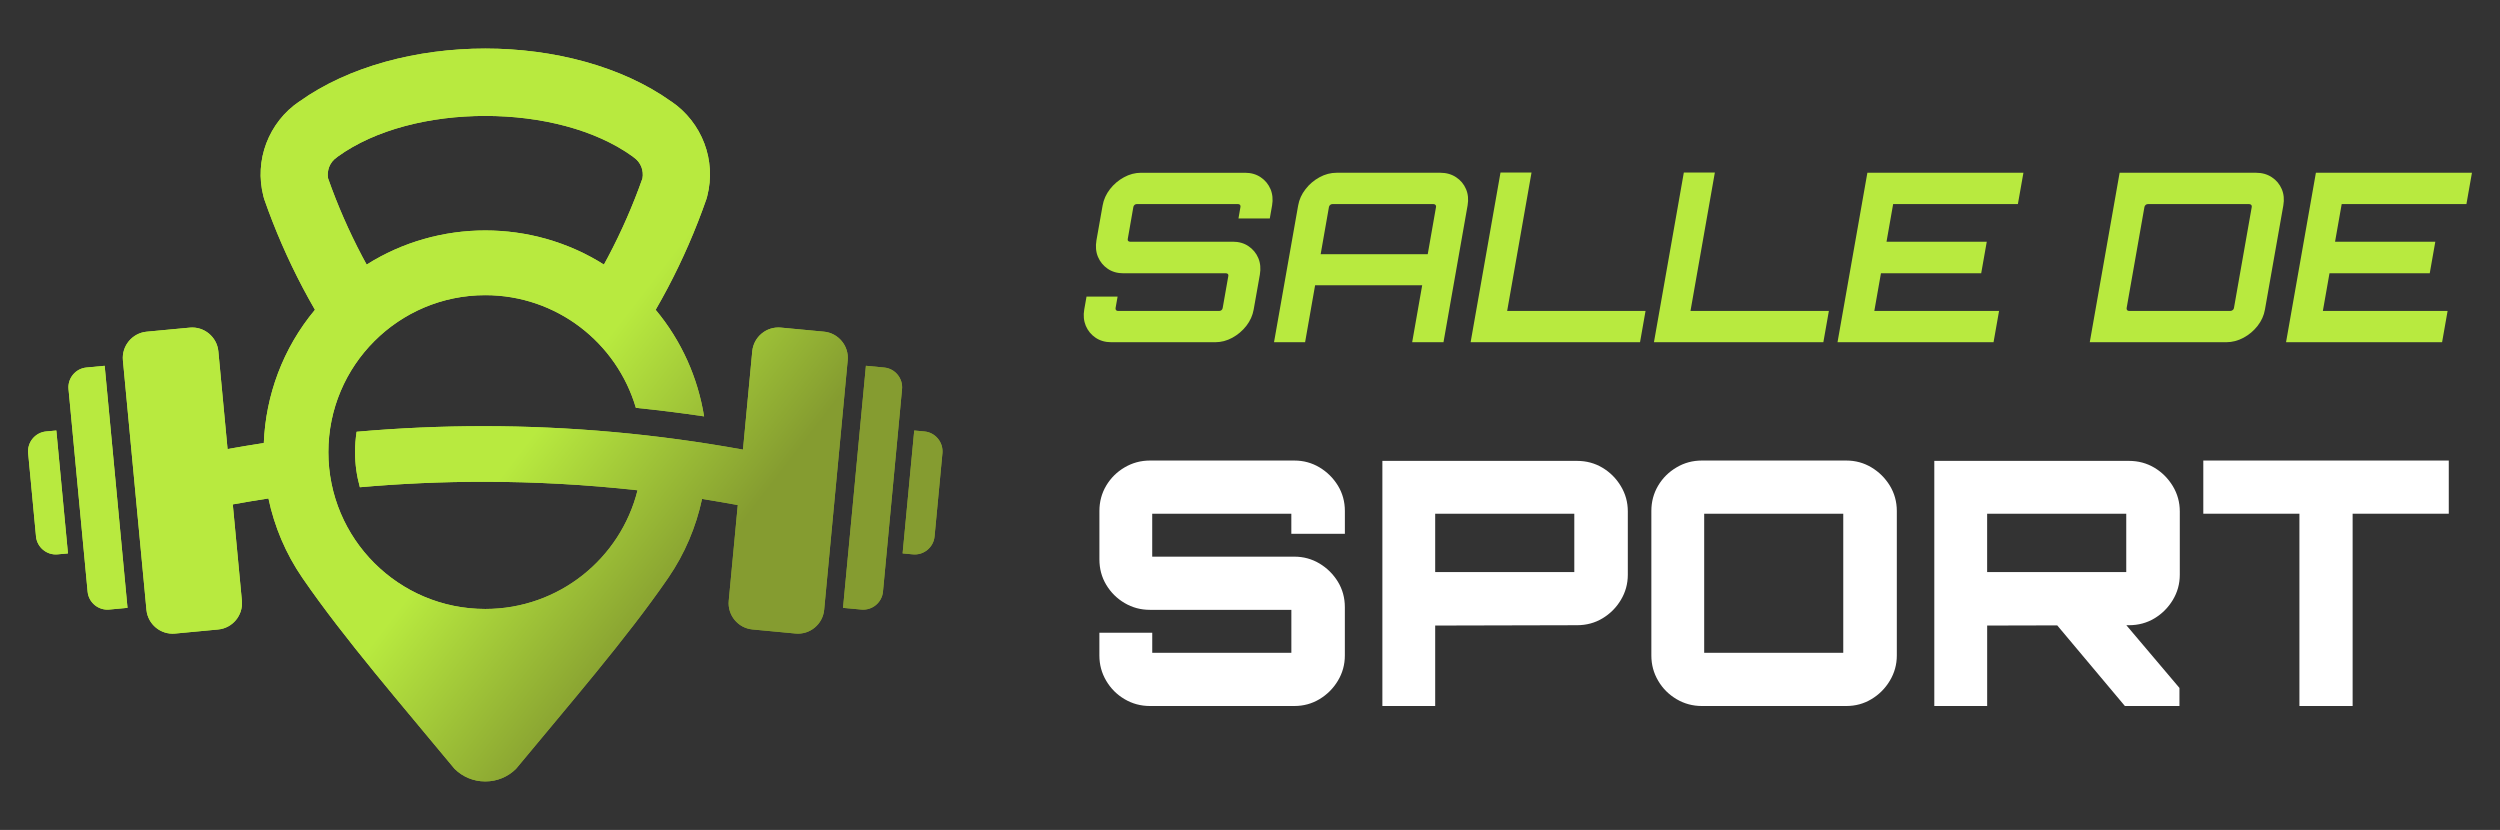
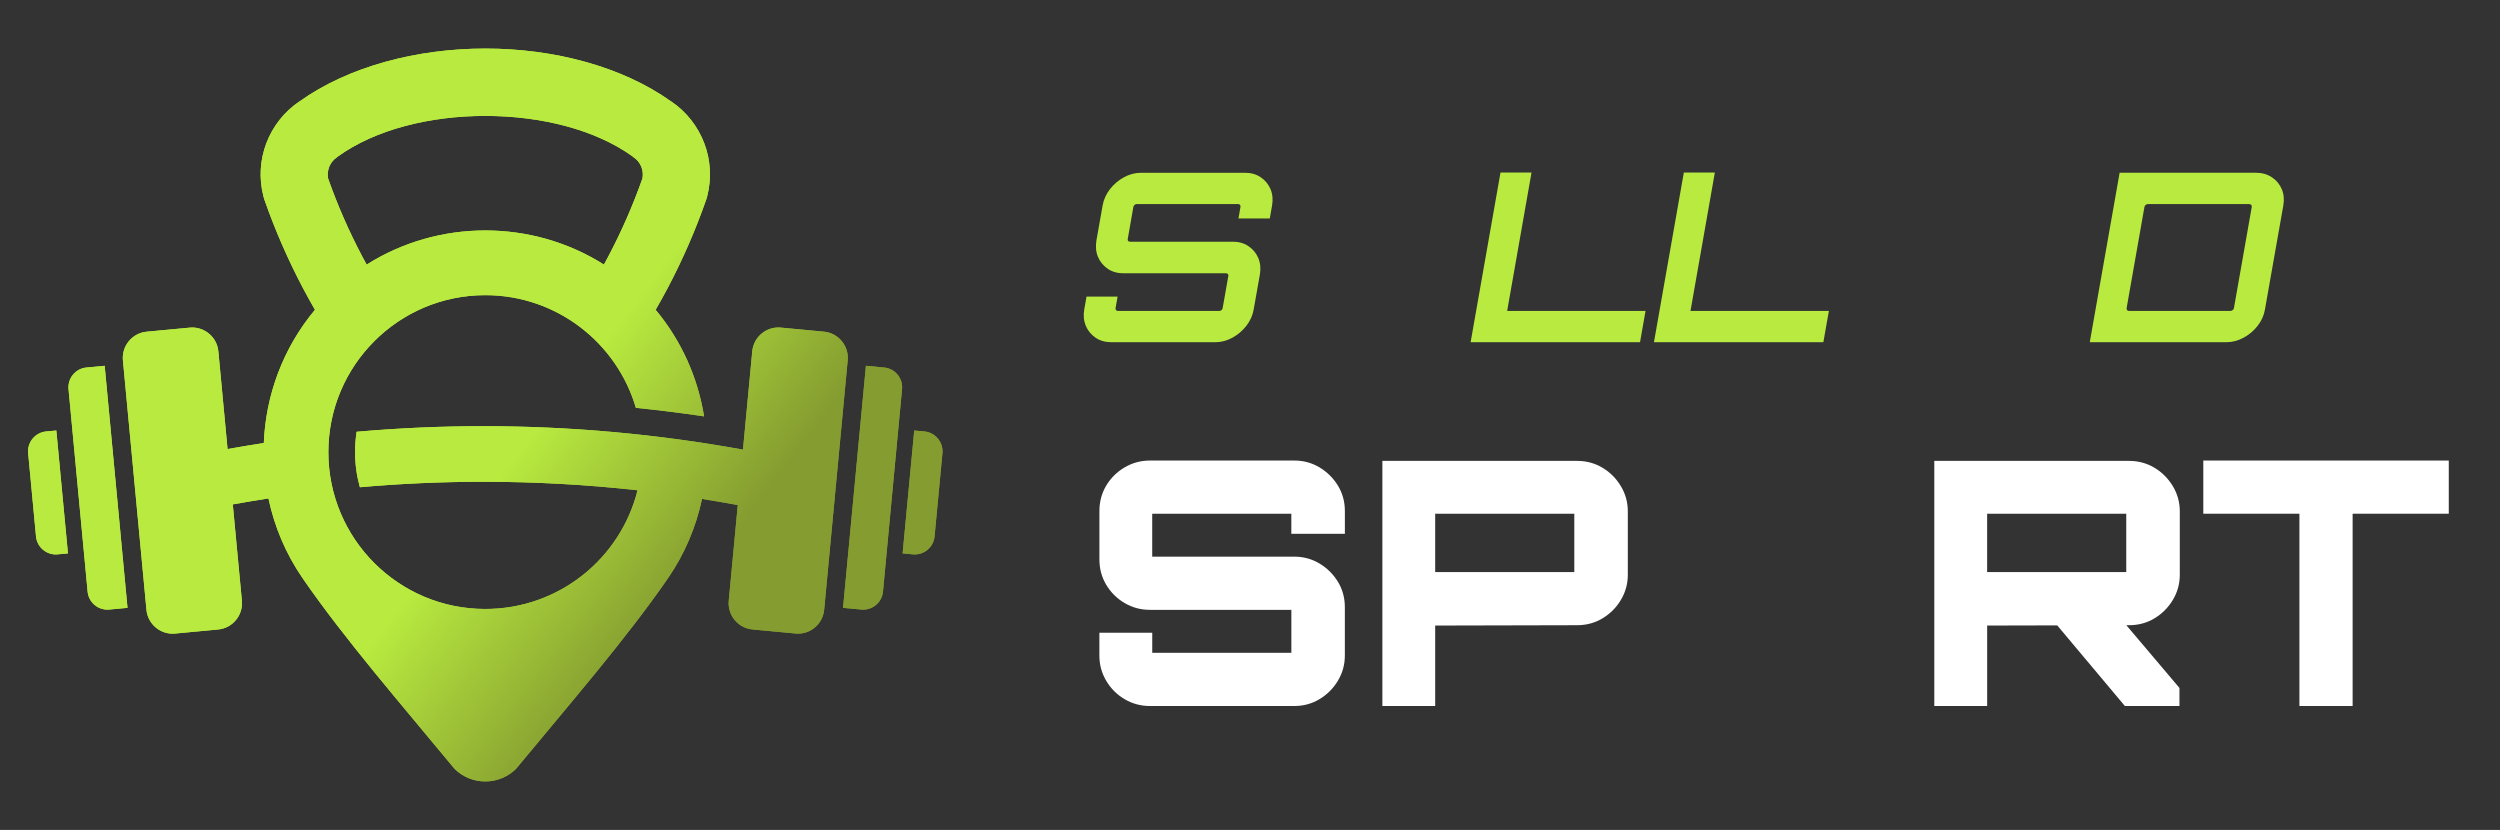
<svg xmlns="http://www.w3.org/2000/svg" xmlns:xlink="http://www.w3.org/1999/xlink" version="1.1" id="Calque_1" x="0px" y="0px" width="102.917px" height="34.167px" viewBox="0 0 102.917 34.167" enable-background="new 0 0 102.917 34.167" xml:space="preserve">
  <rect x="0" y="0" width="102.917" height="34.167" fill="#333333" stroke="none" />
  <g>
    <defs>
      <path id="SVGID_1_" d="M4.309,15.059L3.558,15.13c-0.448,0.042-0.78,0.442-0.737,0.891l0.786,8.336    c0.042,0.447,0.443,0.779,0.891,0.736l0.751-0.07L4.309,15.059z M2.319,17.723l-0.423,0.039c-0.447,0.043-0.78,0.445-0.737,0.893    l0.323,3.428c0.042,0.447,0.443,0.781,0.891,0.738l0.424-0.039L2.319,17.723z M35.647,15.059l0.751,0.071    c0.447,0.042,0.779,0.442,0.736,0.891l-0.785,8.336c-0.042,0.447-0.444,0.779-0.892,0.736l-0.752-0.07L35.647,15.059z     M37.636,17.723l0.423,0.039c0.447,0.043,0.779,0.445,0.738,0.893l-0.324,3.428c-0.041,0.447-0.443,0.781-0.891,0.738    l-0.424-0.039L37.636,17.723z M24.862,10.892c-1.483-0.937-3.184-1.405-4.884-1.405c-1.701,0-3.4,0.468-4.884,1.405l-0.181-0.333    c-0.548-1.039-1.019-2.115-1.407-3.217c-0.029-0.158-0.011-0.32,0.045-0.469c0.06-0.157,0.17-0.298,0.322-0.4l0.032-0.027    C15.45,5.33,17.7,4.772,19.978,4.772c2.279,0,4.529,0.558,6.072,1.674l0.032,0.027c0.152,0.103,0.262,0.244,0.322,0.4    c0.056,0.149,0.073,0.312,0.045,0.469c-0.389,1.102-0.859,2.178-1.408,3.217L24.862,10.892z M13.518,18.613    c0-3.569,2.893-6.462,6.46-6.462c2.935,0,5.412,1.957,6.199,4.638c0.938,0.096,1.873,0.211,2.808,0.352    c-0.254-1.577-0.919-3.099-1.994-4.387c0.172-0.298,0.339-0.6,0.5-0.904c0.618-1.171,1.149-2.392,1.589-3.654l0.033-0.115    c0.191-0.742,0.139-1.503-0.119-2.181c-0.261-0.687-0.728-1.295-1.361-1.723L27.63,4.178c-2.031-1.452-4.855-2.179-7.652-2.179    s-5.622,0.727-7.652,2.179l-0.001-0.002c-0.634,0.427-1.101,1.036-1.362,1.723c-0.258,0.678-0.31,1.439-0.119,2.181l0.032,0.115    c0.441,1.262,0.973,2.483,1.59,3.654c0.161,0.305,0.328,0.606,0.5,0.904c-1.324,1.586-2.027,3.526-2.106,5.485    c-0.498,0.078-0.995,0.158-1.492,0.248l-0.379-4.023c-0.056-0.593-0.587-1.032-1.179-0.975l-1.774,0.167    c-0.593,0.056-1.032,0.587-0.976,1.179l0.969,10.27c0.056,0.594,0.585,1.033,1.178,0.977l1.775-0.168    c0.592-0.055,1.031-0.586,0.976-1.18l-0.375-3.969c0.488-0.088,0.978-0.17,1.468-0.246c0.243,1.154,0.709,2.27,1.4,3.275    c1.719,2.502,4.144,5.293,6.26,7.855c0.332,0.332,0.784,0.52,1.255,0.52c0.004,0,0.008,0,0.012,0c0.003,0,0.008,0,0.012,0    c0.471,0,0.922-0.188,1.255-0.52c2.116-2.563,4.541-5.354,6.261-7.855c0.686-0.998,1.15-2.107,1.395-3.254    c0.492,0.078,0.981,0.162,1.471,0.252L30,24.732c-0.056,0.594,0.383,1.125,0.975,1.18l1.774,0.168    c0.593,0.057,1.123-0.383,1.179-0.977l0.969-10.27c0.057-0.592-0.383-1.123-0.976-1.179l-1.774-0.167    c-0.593-0.057-1.123,0.382-1.179,0.975l-0.382,4.048c-3.542-0.643-7.117-0.965-10.681-0.965c-1.739,0-3.482,0.076-5.224,0.23    c-0.042,0.273-0.064,0.551-0.064,0.836c0,0.502,0.069,0.986,0.198,1.447c1.69-0.15,3.389-0.225,5.09-0.225    c2.121,0,4.238,0.117,6.341,0.35c-0.701,2.809-3.241,4.887-6.268,4.887C16.411,25.072,13.518,22.182,13.518,18.613z" />
    </defs>
    <linearGradient id="SVGID_2_" gradientUnits="userSpaceOnUse" x1="21.257" y1="18.771" x2="28.431" y2="24.301">
      <stop offset="0" style="stop-color:#B8EA3F" />
      <stop offset="1" style="stop-color:#859C30" />
    </linearGradient>
    <use xlink:href="#SVGID_1_" overflow="visible" fill-rule="evenodd" clip-rule="evenodd" fill="url(#SVGID_2_)" />
    <clipPath id="SVGID_3_">
      <use xlink:href="#SVGID_1_" overflow="visible" />
    </clipPath>
    <linearGradient id="SVGID_4_" gradientUnits="userSpaceOnUse" x1="21.595" y1="18.331" x2="28.769" y2="23.861">
      <stop offset="0" style="stop-color:#B8EA3F" />
      <stop offset="1" style="stop-color:#859C30" />
    </linearGradient>
    <rect x="1.116" y="1.999" clip-path="url(#SVGID_3_)" fill="url(#SVGID_4_)" width="37.723" height="30.169" />
  </g>
  <g>
    <path fill="#B8EA3F" d="M45.746,14.088c-0.246,0-0.461-0.062-0.643-0.184c-0.182-0.123-0.316-0.286-0.404-0.489   c-0.084-0.204-0.107-0.428-0.064-0.674l0.094-0.532h1.279l-0.084,0.475c-0.006,0.032,0.002,0.06,0.02,0.082   c0.02,0.022,0.045,0.034,0.076,0.034h4.176c0.033,0,0.063-0.012,0.09-0.034c0.025-0.022,0.041-0.05,0.047-0.082l0.234-1.328   c0.006-0.032-0.002-0.058-0.02-0.077c-0.02-0.02-0.045-0.029-0.078-0.029h-4.223c-0.246,0-0.461-0.061-0.643-0.184   c-0.18-0.123-0.316-0.286-0.402-0.489c-0.086-0.204-0.107-0.432-0.064-0.684l0.254-1.434c0.043-0.245,0.145-0.47,0.303-0.673   c0.158-0.204,0.352-0.367,0.576-0.489c0.225-0.123,0.459-0.185,0.705-0.185h4.281c0.246,0,0.461,0.062,0.643,0.185   c0.182,0.122,0.316,0.285,0.404,0.489c0.084,0.203,0.107,0.428,0.064,0.673l-0.094,0.533h-1.289l0.082-0.475   c0.006-0.032,0-0.06-0.018-0.083c-0.02-0.022-0.045-0.033-0.078-0.033h-4.176c-0.031,0-0.061,0.011-0.088,0.033   c-0.025,0.023-0.043,0.051-0.049,0.083l-0.232,1.327c-0.006,0.032,0,0.058,0.02,0.077s0.045,0.029,0.076,0.029h4.234   c0.246,0,0.461,0.062,0.641,0.184c0.182,0.123,0.318,0.286,0.404,0.489c0.086,0.204,0.107,0.432,0.064,0.684l-0.254,1.434   c-0.043,0.246-0.145,0.47-0.303,0.674c-0.158,0.203-0.352,0.366-0.576,0.489c-0.225,0.122-0.459,0.184-0.705,0.184H45.746z" />
-     <path fill="#B8EA3F" d="M53.441,8.459c0.043-0.245,0.145-0.47,0.305-0.673c0.156-0.204,0.35-0.367,0.574-0.489   c0.225-0.123,0.459-0.185,0.705-0.185h4.273c0.244,0,0.461,0.062,0.646,0.185c0.186,0.122,0.32,0.285,0.408,0.489   c0.086,0.203,0.107,0.428,0.064,0.673l-0.992,5.629h-1.289l0.412-2.345h-4.408l-0.412,2.345h-1.279L53.441,8.459z M58.775,10.465   l0.342-1.947c0.006-0.032,0-0.06-0.023-0.083c-0.021-0.022-0.049-0.033-0.08-0.033h-4.166c-0.033,0-0.063,0.011-0.088,0.033   c-0.027,0.023-0.045,0.051-0.051,0.083l-0.342,1.947H58.775z" />
    <path fill="#B8EA3F" d="M60.541,14.088l1.23-6.985h1.277L62.045,12.8h5.697l-0.227,1.288H60.541z" />
    <path fill="#B8EA3F" d="M68.088,14.088l1.23-6.985h1.277L69.592,12.8h5.697l-0.227,1.288H68.088z" />
-     <path fill="#B8EA3F" d="M75.645,14.088l1.229-6.976h6.424L83.07,8.401h-5.135l-0.273,1.55h4.127l-0.229,1.298h-4.127L77.16,12.8   h5.135l-0.227,1.288H75.645z" />
    <path fill="#B8EA3F" d="M86.029,14.088l1.229-6.976h5.621c0.244,0,0.461,0.062,0.646,0.185c0.186,0.122,0.32,0.285,0.408,0.489   c0.086,0.203,0.107,0.428,0.064,0.673l-0.756,4.282c-0.043,0.246-0.143,0.47-0.303,0.674c-0.158,0.203-0.352,0.366-0.58,0.489   c-0.229,0.122-0.465,0.184-0.709,0.184H86.029z M87.643,12.8h4.176c0.031,0,0.063-0.012,0.092-0.034   c0.031-0.022,0.047-0.05,0.053-0.082l0.734-4.166c0.006-0.032,0-0.06-0.023-0.083c-0.021-0.022-0.049-0.033-0.08-0.033h-4.176   c-0.033,0-0.063,0.011-0.088,0.033c-0.027,0.023-0.045,0.051-0.051,0.083l-0.734,4.166c-0.006,0.032,0.002,0.06,0.021,0.082   C87.584,12.788,87.609,12.8,87.643,12.8z" />
-     <path fill="#B8EA3F" d="M94.109,14.088l1.229-6.976h6.424l-0.227,1.289H96.4l-0.273,1.55h4.127l-0.229,1.298h-4.127L95.625,12.8   h5.135l-0.227,1.288H94.109z" />
  </g>
  <g>
    <path fill="#FFFFFF" d="M47.336,29.064c-0.375,0-0.721-0.094-1.039-0.281s-0.57-0.439-0.758-0.758s-0.281-0.664-0.281-1.039v-0.939   h2.176v0.828h5.727v-1.77h-5.824c-0.375,0-0.721-0.092-1.039-0.279s-0.57-0.438-0.758-0.752c-0.188-0.313-0.281-0.662-0.281-1.045   v-1.994c0-0.383,0.094-0.73,0.281-1.045c0.188-0.313,0.439-0.563,0.758-0.75s0.664-0.281,1.039-0.281h5.951   c0.373,0,0.717,0.094,1.031,0.281c0.313,0.188,0.566,0.438,0.758,0.75c0.191,0.314,0.287,0.662,0.287,1.045v0.941H53.16v-0.828   h-5.727v1.768h5.854c0.373,0,0.717,0.094,1.031,0.281c0.313,0.188,0.566,0.438,0.758,0.75c0.191,0.314,0.287,0.662,0.287,1.047   v1.992c0,0.375-0.096,0.721-0.287,1.039s-0.445,0.57-0.758,0.758c-0.314,0.188-0.658,0.281-1.031,0.281H47.336z" />
    <path fill="#FFFFFF" d="M56.908,29.064V18.973h8.014c0.383,0,0.732,0.094,1.045,0.281c0.314,0.188,0.566,0.439,0.758,0.758   s0.287,0.664,0.287,1.039v2.609c0,0.375-0.096,0.721-0.287,1.039s-0.443,0.57-0.758,0.758c-0.313,0.188-0.662,0.281-1.045,0.281   l-5.84,0.014v3.313H56.908z M64.809,23.549v-2.4h-5.727v2.4H64.809z" />
-     <path fill="#FFFFFF" d="M70.057,29.064c-0.373,0-0.721-0.094-1.037-0.281c-0.318-0.188-0.572-0.439-0.758-0.758   c-0.188-0.318-0.281-0.664-0.281-1.039v-5.951c0-0.383,0.094-0.73,0.281-1.045c0.186-0.313,0.439-0.563,0.758-0.75   c0.316-0.188,0.664-0.281,1.037-0.281h5.951c0.375,0,0.719,0.094,1.031,0.281c0.314,0.188,0.566,0.438,0.758,0.75   c0.191,0.314,0.289,0.662,0.289,1.045v5.951c0,0.375-0.098,0.721-0.289,1.039s-0.443,0.57-0.758,0.758   c-0.313,0.188-0.656,0.281-1.031,0.281H70.057z M75.881,26.875v-5.727h-5.725v5.727H75.881z" />
    <path fill="#FFFFFF" d="M79.629,29.064V18.973h8.014c0.385,0,0.732,0.094,1.047,0.281c0.313,0.188,0.564,0.439,0.758,0.758   c0.191,0.318,0.287,0.664,0.287,1.039v2.609c0,0.375-0.096,0.721-0.287,1.039c-0.193,0.318-0.445,0.57-0.758,0.758   c-0.314,0.188-0.662,0.281-1.047,0.281l-5.838,0.014v3.313H79.629z M87.531,23.549v-2.4h-5.727v2.4H87.531z M87.475,29.064   l-2.934-3.496h2.85l2.33,2.752v0.744H87.475z" />
    <path fill="#FFFFFF" d="M94.66,29.064v-7.916h-3.957v-2.189h10.105v2.189H96.85v7.916H94.66z" />
  </g>
</svg>